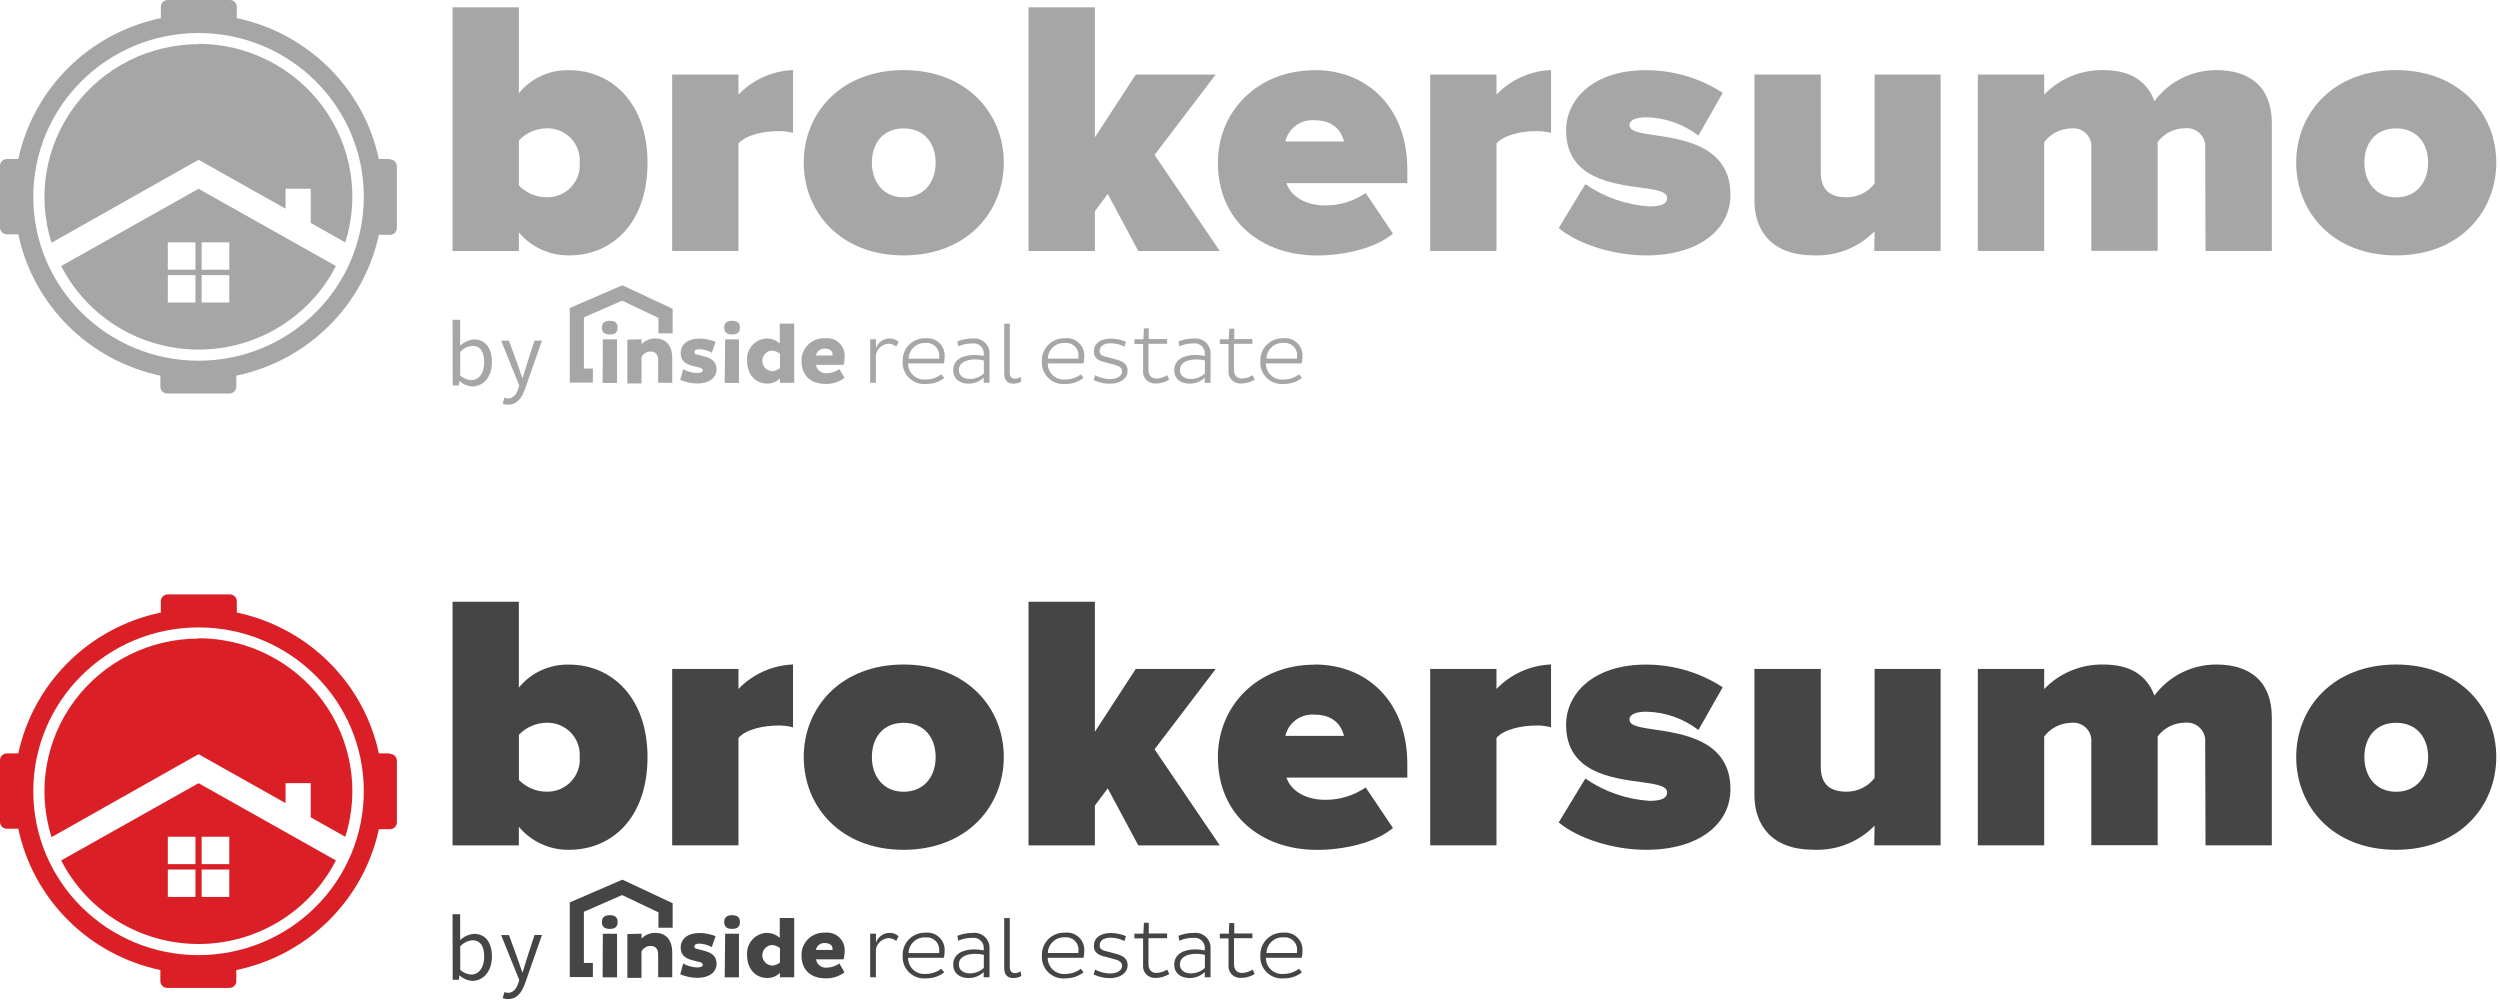
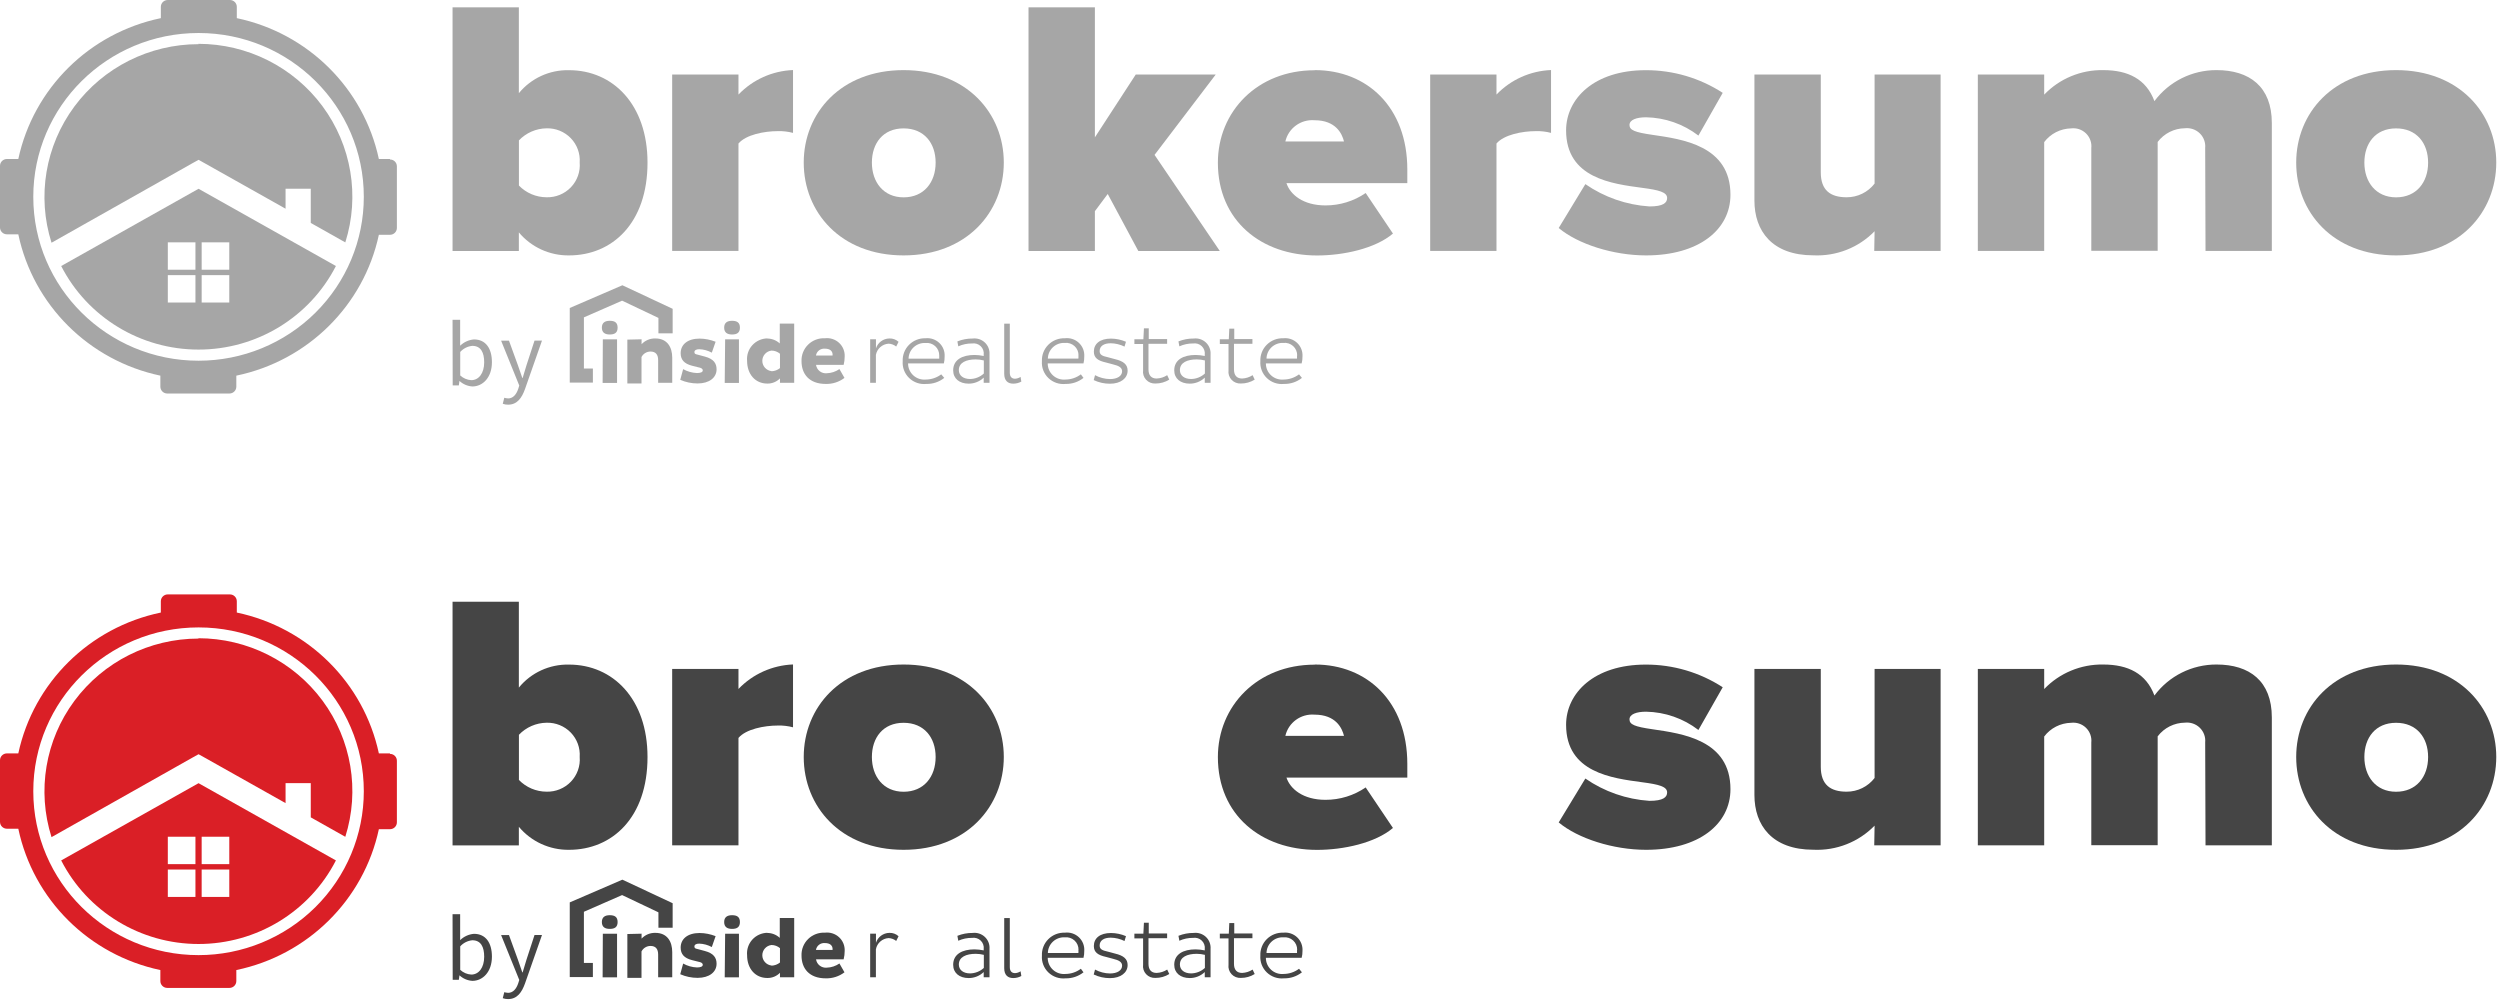
<svg xmlns="http://www.w3.org/2000/svg" width="286px" height="115px" viewBox="0 0 286 115" version="1.1">
  <title>brokersumo-new-ire</title>
  <desc>Created with Sketch.</desc>
  <defs />
  <g id="Page-1" stroke="none" stroke-width="1" fill="none" fill-rule="evenodd">
    <g id="brokersumo-new-ire" transform="translate(0, -12)" fill-rule="nonzero">
      <rect id="Rectangle" x="0" y="0" width="287" height="138" />
      <g id="brokersumo-LogosAsset-369" transform="translate(0, 80)">
        <path d="M7,30.433 C10.005,36.298 16.079,39.993 22.714,39.993 C29.35,39.993 35.423,36.298 38.428,30.433 L22.714,21.596 L7,30.433 Z M22.359,34.608 L19.198,34.608 L19.198,31.474 L22.359,31.474 L22.359,34.608 Z M22.359,30.855 L19.198,30.855 L19.198,27.722 L22.359,27.722 L22.359,30.855 Z M23.07,27.722 L26.23,27.722 L26.23,30.855 L23.07,30.855 L23.07,27.722 Z M23.07,31.474 L26.23,31.474 L26.23,34.608 L23.07,34.608 L23.07,31.474 Z" id="Shape" fill="#DA1F26" />
        <path d="M22.714,5.053 C17.102,5.054 11.826,7.704 8.505,12.19 C5.184,16.675 4.214,22.46 5.894,27.769 L21.995,18.683 L22.714,18.283 L23.433,18.683 L32.669,23.876 L32.669,21.589 L35.552,21.589 L35.552,25.505 L39.503,27.73 C41.182,22.421 40.213,16.636 36.892,12.151 C33.571,7.665 28.295,5.015 22.682,5.013" id="Shape" fill="#DA1F26" />
        <path d="M44.607,18.189 L43.342,18.189 C41.609,10.108 35.242,3.794 27.091,2.076 L27.091,0.783 C27.091,0.351 26.737,2.64905219e-17 26.301,0 L19.19,0 C18.754,-2.64905219e-17 18.4,0.351 18.4,0.783 L18.4,2.076 C10.229,3.777 3.837,10.093 2.094,18.189 L0.79,18.189 C0.354,18.189 5.34356831e-17,18.54 0,18.972 L0,26.022 C5.34356831e-17,26.455 0.354,26.806 0.79,26.806 L2.094,26.806 C3.808,34.908 10.179,41.247 18.345,42.974 L18.345,44.235 C18.345,44.667 18.699,45.018 19.135,45.018 L26.246,45.018 C26.682,45.018 27.036,44.667 27.036,44.235 L27.036,42.974 C35.208,41.274 41.601,34.957 43.342,26.86 L44.614,26.86 C45.051,26.86 45.404,26.51 45.404,26.077 L45.404,19.027 C45.404,18.595 45.051,18.244 44.614,18.244 M22.714,41.266 C12.273,41.266 3.808,32.874 3.808,22.521 C3.808,12.168 12.273,3.776 22.714,3.776 C33.156,3.776 41.62,12.168 41.62,22.521 C41.62,27.492 39.628,32.26 36.083,35.776 C32.537,39.291 27.728,41.266 22.714,41.266" id="Shape" fill="#DA1F26" />
        <path d="M51.772,36.582 L52.641,36.582 L52.641,38.626 L52.641,39.55 C53.067,39.135 53.626,38.88 54.221,38.83 C55.565,38.83 56.276,39.856 56.276,41.438 C56.276,43.193 55.225,44.211 54.04,44.211 C53.488,44.177 52.965,43.953 52.562,43.577 L52.491,44.086 L51.788,44.086 L51.772,36.582 Z M53.913,43.491 C54.767,43.491 55.391,42.707 55.391,41.454 C55.391,40.326 55.012,39.566 54.032,39.566 C53.499,39.618 53.006,39.867 52.649,40.263 L52.649,42.95 C52.994,43.271 53.441,43.463 53.913,43.491 Z" id="Shape" fill="#454545" />
        <path d="M58.116,45.582 C58.701,45.582 59.072,45.12 59.286,44.486 L59.404,44.109 L57.326,38.971 L58.227,38.971 L59.254,41.799 C59.412,42.245 59.594,42.77 59.752,43.24 L59.791,43.24 C59.941,42.778 60.092,42.245 60.226,41.799 L61.15,38.963 L62.004,38.963 L60.06,44.509 C59.697,45.52 59.167,46.295 58.124,46.295 C57.917,46.298 57.711,46.263 57.516,46.193 L57.69,45.504 C57.818,45.545 57.951,45.568 58.085,45.574" id="Shape" fill="#454545" />
        <path d="M69.754,36.699 C70.299,36.699 70.655,36.879 70.655,37.483 C70.655,38.086 70.291,38.266 69.754,38.266 C69.217,38.266 68.853,38.054 68.853,37.483 C68.853,36.911 69.217,36.699 69.754,36.699 Z M68.964,38.822 L70.591,38.822 L70.591,43.804 L68.94,43.804 L68.964,38.822 Z" id="Shape" fill="#454545" />
        <path d="M73.396,38.814 L73.396,39.378 C73.802,38.942 74.378,38.702 74.976,38.72 C76.327,38.72 76.904,39.707 76.904,40.929 L76.904,43.796 L75.292,43.796 L75.292,41.203 C75.292,40.577 75.024,40.216 74.415,40.216 C73.982,40.219 73.586,40.46 73.388,40.843 L73.388,43.867 L71.769,43.867 L71.769,38.853 L73.396,38.814 Z" id="Shape" fill="#454545" />
        <path d="M81.431,40.342 C80.986,40.101 80.491,39.967 79.985,39.95 C79.653,39.95 79.44,40.068 79.44,40.279 C79.44,40.49 79.559,40.514 79.827,40.577 L80.617,40.788 C81.644,41.054 81.976,41.572 81.976,42.253 C81.976,43.209 81.131,43.867 79.811,43.867 C79.126,43.868 78.447,43.727 77.82,43.452 L78.152,42.23 C78.636,42.501 79.177,42.654 79.732,42.676 C80.127,42.676 80.396,42.582 80.396,42.378 C80.396,42.175 80.214,42.081 79.882,42.018 L79.164,41.838 C78.263,41.603 77.868,41.148 77.868,40.404 C77.868,39.417 78.658,38.736 80.033,38.736 C80.661,38.742 81.282,38.865 81.866,39.096 L81.431,40.342 Z" id="Shape" fill="#454545" />
        <path d="M83.746,36.699 C84.291,36.699 84.647,36.879 84.647,37.483 C84.647,38.086 84.283,38.266 83.746,38.266 C83.209,38.266 82.845,38.054 82.845,37.483 C82.845,36.911 83.209,36.699 83.746,36.699 Z M82.956,38.822 L84.536,38.822 L84.536,43.804 L82.908,43.804 L82.956,38.822 Z" id="Shape" fill="#454545" />
        <path d="M87.759,38.728 C88.296,38.726 88.814,38.928 89.205,39.292 L89.205,37.02 L90.856,37.02 L90.856,43.796 L89.229,43.796 L89.229,43.287 C88.851,43.676 88.327,43.892 87.783,43.882 C86.4,43.882 85.468,42.809 85.468,41.282 C85.407,40.631 85.621,39.984 86.06,39.496 C86.5,39.009 87.124,38.725 87.783,38.712 M88.265,42.472 C88.617,42.459 88.955,42.332 89.229,42.112 L89.229,40.467 C88.96,40.239 88.619,40.112 88.265,40.107 C87.663,40.176 87.209,40.681 87.209,41.282 C87.209,41.882 87.663,42.388 88.265,42.457" id="Shape" fill="#454545" />
        <path d="M96.608,43.232 C95.995,43.699 95.239,43.942 94.467,43.922 C92.571,43.922 91.694,42.786 91.694,41.321 C91.666,40.611 91.941,39.923 92.45,39.424 C92.959,38.925 93.657,38.661 94.372,38.697 C94.964,38.627 95.556,38.819 95.992,39.222 C96.427,39.625 96.661,40.198 96.632,40.788 C96.632,41.11 96.592,41.431 96.513,41.744 L93.353,41.744 C93.439,42.339 93.983,42.76 94.585,42.7 C95.104,42.683 95.607,42.517 96.031,42.222 L96.608,43.232 Z M95.249,40.577 C95.249,40.185 94.98,39.887 94.372,39.887 C93.875,39.84 93.426,40.182 93.345,40.671 L95.241,40.671 L95.249,40.577 Z" id="Shape" fill="#454545" />
        <path d="M99.547,38.814 L100.211,38.814 L100.211,39.856 C100.421,39.19 101.039,38.732 101.743,38.72 C102.131,38.704 102.51,38.842 102.794,39.104 L102.525,39.645 C102.277,39.443 101.969,39.328 101.649,39.316 C100.927,39.365 100.331,39.894 100.203,40.6 L100.203,43.796 L99.547,43.796 L99.547,38.814 Z" id="Shape" fill="#454545" />
-         <path d="M108.024,43.232 C107.445,43.693 106.721,43.937 105.978,43.922 C105.254,43.998 104.533,43.752 104.01,43.249 C103.487,42.747 103.215,42.041 103.268,41.321 C103.237,40.624 103.5,39.946 103.992,39.448 C104.485,38.951 105.164,38.679 105.867,38.697 C106.452,38.633 107.035,38.829 107.459,39.233 C107.883,39.637 108.105,40.206 108.064,40.788 C108.071,41.052 108.041,41.315 107.977,41.572 L103.884,41.572 C103.879,42.095 104.1,42.597 104.49,42.95 C104.881,43.303 105.405,43.474 105.931,43.42 C106.562,43.412 107.174,43.204 107.677,42.825 L108.024,43.232 Z M107.448,40.671 C107.457,40.264 107.289,39.873 106.986,39.598 C106.683,39.323 106.275,39.192 105.867,39.237 C105.37,39.214 104.884,39.391 104.521,39.729 C104.157,40.067 103.948,40.537 103.94,41.031 L107.448,41.031 C107.448,40.913 107.448,40.796 107.448,40.671 Z" id="Shape" fill="#454545" />
        <path d="M109.525,39.057 C110.08,38.834 110.673,38.722 111.271,38.728 C111.782,38.666 112.295,38.834 112.668,39.185 C113.041,39.537 113.236,40.036 113.199,40.545 L113.199,43.796 L112.535,43.796 L112.535,43.201 C112.076,43.643 111.461,43.891 110.821,43.89 C109.739,43.89 109.043,43.295 109.043,42.37 C109.043,41.148 110.094,40.608 111.485,40.608 C111.838,40.613 112.19,40.652 112.535,40.725 L112.535,40.577 C112.582,40.218 112.456,39.859 112.195,39.606 C111.934,39.354 111.569,39.237 111.208,39.292 C110.664,39.286 110.124,39.398 109.628,39.621 L109.525,39.057 Z M110.971,43.358 C111.558,43.35 112.121,43.126 112.551,42.731 L112.551,41.235 C112.247,41.156 111.934,41.117 111.619,41.117 C110.537,41.117 109.691,41.477 109.691,42.339 C109.691,42.966 110.205,43.358 110.987,43.358 L110.971,43.358 Z" id="Shape" fill="#454545" />
        <path d="M115.522,37.028 L115.522,42.637 C115.522,43.115 115.759,43.326 116.122,43.326 C116.349,43.315 116.567,43.242 116.754,43.115 L116.841,43.655 C116.556,43.811 116.235,43.892 115.909,43.89 C115.309,43.89 114.882,43.561 114.882,42.754 L114.882,37.028 L115.522,37.028 Z" id="Shape" fill="#454545" />
        <path d="M123.952,43.232 C123.373,43.693 122.648,43.937 121.906,43.922 C121.181,43.998 120.46,43.752 119.937,43.249 C119.414,42.747 119.142,42.041 119.196,41.321 C119.164,40.62 119.43,39.938 119.928,39.44 C120.426,38.941 121.111,38.672 121.819,38.697 C122.407,38.625 122.997,38.818 123.427,39.223 C123.856,39.628 124.081,40.202 124.039,40.788 C124.045,41.052 124.016,41.315 123.952,41.572 L119.859,41.572 C119.854,42.095 120.075,42.597 120.465,42.95 C120.856,43.303 121.38,43.474 121.906,43.42 C122.537,43.412 123.149,43.204 123.652,42.825 L123.952,43.232 Z M123.383,40.663 C123.392,40.256 123.224,39.865 122.921,39.59 C122.618,39.316 122.211,39.184 121.803,39.229 C121.305,39.206 120.819,39.384 120.456,39.722 C120.093,40.06 119.883,40.529 119.875,41.023 L123.367,41.023 C123.382,40.904 123.382,40.782 123.367,40.663 L123.383,40.663 Z" id="Shape" fill="#454545" />
        <path d="M128.645,39.652 C128.154,39.409 127.614,39.277 127.065,39.269 C126.275,39.269 125.8,39.597 125.8,40.161 C125.8,40.577 126.069,40.725 126.764,40.874 L127.554,41.086 C128.55,41.321 129,41.712 129,42.402 C129,43.271 128.21,43.898 126.986,43.898 C126.34,43.902 125.703,43.76 125.121,43.483 L125.271,42.919 C125.797,43.205 126.386,43.358 126.986,43.365 C127.831,43.365 128.368,43.005 128.368,42.472 C128.368,42.057 128.005,41.846 127.341,41.689 L126.551,41.477 C125.587,41.266 125.137,40.937 125.137,40.224 C125.137,39.331 125.832,38.736 127.096,38.736 C127.686,38.741 128.269,38.864 128.811,39.096 L128.645,39.652 Z" id="Shape" fill="#454545" />
        <path d="M131.418,37.537 L131.418,38.791 L133.519,38.791 L133.519,39.331 L131.386,39.331 L131.386,42.261 C131.386,42.95 131.718,43.303 132.318,43.303 C132.749,43.286 133.167,43.153 133.527,42.919 L133.764,43.428 C133.291,43.723 132.743,43.878 132.184,43.874 C131.781,43.897 131.389,43.74 131.115,43.445 C130.842,43.151 130.715,42.751 130.77,42.355 L130.77,39.355 L129.774,39.355 L129.774,38.814 L130.802,38.814 L130.865,37.561 L131.434,37.561 L131.418,37.537 Z" id="Shape" fill="#454545" />
        <path d="M134.815,39.057 C135.369,38.834 135.963,38.722 136.561,38.728 C137.072,38.666 137.585,38.834 137.958,39.185 C138.331,39.537 138.526,40.036 138.489,40.545 L138.489,43.796 L137.825,43.796 L137.825,43.201 C137.366,43.643 136.751,43.891 136.111,43.89 C135.028,43.89 134.333,43.295 134.333,42.37 C134.333,41.148 135.384,40.608 136.774,40.608 C137.128,40.613 137.48,40.652 137.825,40.725 L137.825,40.577 C137.871,40.218 137.745,39.859 137.484,39.606 C137.224,39.354 136.858,39.237 136.498,39.292 C135.953,39.286 135.414,39.398 134.918,39.621 L134.815,39.057 Z M136.261,43.358 C136.848,43.35 137.411,43.126 137.841,42.731 L137.841,41.235 C137.537,41.156 137.223,41.117 136.909,41.117 C135.826,41.117 134.981,41.477 134.981,42.339 C134.981,42.966 135.494,43.358 136.277,43.358 L136.261,43.358 Z" id="Shape" fill="#454545" />
        <path d="M141.199,37.537 L141.199,38.791 L143.277,38.791 L143.277,39.331 L141.167,39.331 L141.167,42.261 C141.167,42.95 141.499,43.303 142.099,43.303 C142.527,43.285 142.942,43.152 143.3,42.919 L143.537,43.428 C143.064,43.723 142.516,43.878 141.957,43.874 C141.554,43.897 141.162,43.74 140.888,43.445 C140.615,43.151 140.488,42.751 140.543,42.355 L140.543,39.355 L139.547,39.355 L139.547,38.814 L140.575,38.814 L140.63,37.6 L141.199,37.6 L141.199,37.537 Z" id="Shape" fill="#454545" />
        <path d="M148.941,43.232 C148.362,43.693 147.638,43.937 146.895,43.922 C146.171,43.998 145.45,43.752 144.927,43.249 C144.403,42.747 144.132,42.041 144.185,41.321 C144.154,40.62 144.419,39.938 144.917,39.44 C145.415,38.941 146.101,38.672 146.808,38.697 C147.393,38.633 147.976,38.829 148.4,39.233 C148.824,39.637 149.045,40.206 149.004,40.788 C149.009,41.052 148.977,41.316 148.91,41.572 L144.817,41.572 C144.812,42.095 145.033,42.597 145.423,42.95 C145.814,43.303 146.338,43.474 146.863,43.42 C147.495,43.412 148.107,43.204 148.609,42.825 L148.941,43.232 Z M148.396,40.663 C148.405,40.256 148.237,39.865 147.934,39.59 C147.632,39.316 147.224,39.184 146.816,39.229 C146.318,39.206 145.832,39.384 145.469,39.722 C145.106,40.06 144.896,40.529 144.888,41.023 L148.38,41.023 C148.38,40.906 148.38,40.788 148.38,40.663 L148.396,40.663 Z" id="Shape" fill="#454545" />
        <polygon id="Shape" fill="#454545" points="67.826 43.773 65.18 43.773 65.18 35.234 71.2 32.634 76.951 35.328 76.951 38.133 75.324 38.133 75.324 36.37 71.168 34.396 66.799 36.307 66.799 42.159 67.826 42.159" />
        <path d="M51.772,0.838 L59.357,0.838 L59.357,10.661 C60.754,8.95 62.873,7.978 65.093,8.029 C70.11,8.029 74.076,11.946 74.076,18.604 C74.076,25.544 70.03,29.218 65.093,29.218 C62.878,29.245 60.77,28.278 59.357,26.586 L59.357,28.717 L51.772,28.717 L51.772,0.838 Z M62.525,22.568 C63.577,22.596 64.591,22.179 65.315,21.421 C66.038,20.663 66.403,19.636 66.317,18.596 C66.389,17.565 66.018,16.551 65.296,15.805 C64.574,15.06 63.567,14.651 62.525,14.68 C61.328,14.699 60.188,15.196 59.365,16.058 L59.365,21.228 C60.192,22.08 61.332,22.564 62.525,22.568 Z" id="Shape" fill="#454545" />
        <path d="M76.896,8.523 L84.481,8.523 L84.481,10.818 C86.114,9.113 88.353,8.107 90.722,8.014 L90.722,15.204 C90.158,15.054 89.575,14.985 88.992,15.001 C87.412,15.001 85.326,15.416 84.481,16.419 L84.481,28.709 L76.896,28.709 L76.896,8.523 Z" id="Shape" fill="#454545" />
        <path d="M91.947,18.596 C91.947,12.956 96.166,8.021 103.371,8.021 C110.576,8.021 114.835,12.948 114.835,18.596 C114.835,24.244 110.608,29.218 103.371,29.218 C96.134,29.218 91.947,24.244 91.947,18.604 M107.037,18.604 C107.037,16.387 105.733,14.688 103.371,14.688 C101.009,14.688 99.744,16.403 99.744,18.604 C99.744,20.805 101.048,22.576 103.371,22.576 C105.694,22.576 107.037,20.86 107.037,18.604" id="Shape" fill="#454545" />
-         <polygon id="Shape" fill="#454545" points="126.725 22.192 125.255 24.158 125.255 28.717 117.663 28.717 117.663 0.838 125.255 0.838 125.255 15.714 129.932 8.523 139.081 8.523 132.081 17.719 139.547 28.717 130.225 28.717" />
        <path d="M150.419,8.021 C156.407,8.021 160.997,12.283 160.997,19.387 L160.997,20.954 L147.171,20.954 C147.59,22.247 149.068,23.5 151.635,23.5 C153.278,23.504 154.883,23.009 156.233,22.082 L159.354,26.72 C157.332,28.435 153.705,29.226 150.664,29.226 C144.296,29.226 139.326,25.255 139.326,18.612 C139.326,12.761 143.837,8.037 150.387,8.037 M147.053,16.184 L153.753,16.184 C153.539,15.306 152.828,13.755 150.379,13.755 C148.814,13.631 147.393,14.665 147.045,16.184" id="Shape" fill="#454545" />
-         <path d="M163.613,8.523 L171.197,8.523 L171.197,10.818 C172.83,9.113 175.069,8.107 177.439,8.014 L177.439,15.204 C176.875,15.054 176.292,14.985 175.708,15.001 C174.128,15.001 172.042,15.416 171.197,16.419 L171.197,28.709 L163.613,28.709 L163.613,8.523 Z" id="Shape" fill="#454545" />
        <path d="M181.365,21.064 C183.529,22.562 186.064,23.445 188.697,23.617 C190.277,23.617 190.719,23.202 190.719,22.654 C190.719,21.988 189.795,21.738 187.851,21.487 C184.438,21.025 179.161,20.398 179.161,14.922 C179.161,11.288 182.361,8.029 188.27,8.029 C191.399,8.02 194.462,8.922 197.079,10.622 L194.298,15.51 C192.582,14.191 190.481,13.457 188.31,13.418 C187.211,13.418 186.414,13.708 186.414,14.296 C186.414,14.883 187.006,15.134 189.029,15.424 C192.442,15.925 197.964,16.638 197.964,22.278 C197.964,26.289 194.338,29.218 188.31,29.218 C184.557,29.218 180.512,27.926 178.315,26.085 L181.365,21.064 Z" id="Shape" fill="#454545" />
        <path d="M214.453,26.453 C212.628,28.328 210.077,29.333 207.453,29.21 C202.712,29.21 200.706,26.406 200.706,22.944 L200.706,8.523 L208.298,8.523 L208.298,19.724 C208.298,21.769 209.396,22.568 211.253,22.568 C212.508,22.573 213.693,21.993 214.453,21.001 L214.453,8.523 L222.006,8.523 L222.006,28.709 L214.413,28.709 L214.453,26.453 Z" id="Shape" fill="#454545" />
        <path d="M252.273,16.928 C252.331,16.307 252.104,15.692 251.656,15.255 C251.207,14.817 250.583,14.603 249.958,14.672 C248.728,14.684 247.575,15.263 246.837,16.238 L246.837,28.694 L239.245,28.694 L239.245,16.944 C239.312,16.32 239.089,15.7 238.637,15.26 C238.186,14.821 237.557,14.61 236.93,14.688 C235.717,14.714 234.584,15.292 233.856,16.254 L233.856,28.709 L226.264,28.709 L226.264,8.523 L233.856,8.523 L233.856,10.826 C235.611,8.996 238.058,7.979 240.603,8.021 C243.471,8.021 245.533,9.063 246.466,11.57 C248.127,9.328 250.77,8.009 253.576,8.021 C257.329,8.021 259.897,9.901 259.897,14.076 L259.897,28.709 L252.312,28.709 L252.273,16.928 Z" id="Shape" fill="#454545" />
        <path d="M262.685,18.596 C262.685,12.956 266.904,8.021 274.11,8.021 C281.315,8.021 285.573,12.948 285.573,18.596 C285.573,24.244 281.362,29.218 274.11,29.218 C266.857,29.218 262.685,24.244 262.685,18.604 M277.776,18.604 C277.776,16.387 276.472,14.688 274.11,14.688 C271.747,14.688 270.483,16.403 270.483,18.604 C270.483,20.805 271.787,22.576 274.11,22.576 C276.432,22.576 277.776,20.86 277.776,18.604" id="Shape" fill="#454545" />
      </g>
      <g id="brokersumo-LogosAsset-369" transform="translate(0, 12)" fill="#A6A6A6">
        <path d="M7,30.433 C10.005,36.298 16.079,39.993 22.714,39.993 C29.35,39.993 35.423,36.298 38.428,30.433 L22.714,21.596 L7,30.433 Z M22.359,34.608 L19.198,34.608 L19.198,31.474 L22.359,31.474 L22.359,34.608 Z M22.359,30.855 L19.198,30.855 L19.198,27.722 L22.359,27.722 L22.359,30.855 Z M23.07,27.722 L26.23,27.722 L26.23,30.855 L23.07,30.855 L23.07,27.722 Z M23.07,31.474 L26.23,31.474 L26.23,34.608 L23.07,34.608 L23.07,31.474 Z" id="Shape" />
        <path d="M22.714,5.053 C17.102,5.054 11.826,7.704 8.505,12.19 C5.184,16.675 4.214,22.46 5.894,27.769 L21.995,18.683 L22.714,18.283 L23.433,18.683 L32.669,23.876 L32.669,21.589 L35.552,21.589 L35.552,25.505 L39.503,27.73 C41.182,22.421 40.213,16.636 36.892,12.151 C33.571,7.665 28.295,5.015 22.682,5.013" id="Shape" />
        <path d="M44.607,18.189 L43.342,18.189 C41.609,10.108 35.242,3.794 27.091,2.076 L27.091,0.783 C27.091,0.351 26.737,2.64905219e-17 26.301,0 L19.19,0 C18.754,-2.64905219e-17 18.4,0.351 18.4,0.783 L18.4,2.076 C10.229,3.777 3.837,10.093 2.094,18.189 L0.79,18.189 C0.354,18.189 5.34356831e-17,18.54 0,18.972 L0,26.022 C5.34356831e-17,26.455 0.354,26.806 0.79,26.806 L2.094,26.806 C3.808,34.908 10.179,41.247 18.345,42.974 L18.345,44.235 C18.345,44.667 18.699,45.018 19.135,45.018 L26.246,45.018 C26.682,45.018 27.036,44.667 27.036,44.235 L27.036,42.974 C35.208,41.274 41.601,34.957 43.342,26.86 L44.614,26.86 C45.051,26.86 45.404,26.51 45.404,26.077 L45.404,19.027 C45.404,18.595 45.051,18.244 44.614,18.244 M22.714,41.266 C12.273,41.266 3.808,32.874 3.808,22.521 C3.808,12.168 12.273,3.776 22.714,3.776 C33.156,3.776 41.62,12.168 41.62,22.521 C41.62,27.492 39.628,32.26 36.083,35.776 C32.537,39.291 27.728,41.266 22.714,41.266" id="Shape" />
        <path d="M51.772,36.582 L52.641,36.582 L52.641,38.626 L52.641,39.55 C53.067,39.135 53.626,38.88 54.221,38.83 C55.565,38.83 56.276,39.856 56.276,41.438 C56.276,43.193 55.225,44.211 54.04,44.211 C53.488,44.177 52.965,43.953 52.562,43.577 L52.491,44.086 L51.788,44.086 L51.772,36.582 Z M53.913,43.491 C54.767,43.491 55.391,42.707 55.391,41.454 C55.391,40.326 55.012,39.566 54.032,39.566 C53.499,39.618 53.006,39.867 52.649,40.263 L52.649,42.95 C52.994,43.271 53.441,43.463 53.913,43.491 Z" id="Shape" />
        <path d="M58.116,45.582 C58.701,45.582 59.072,45.12 59.286,44.486 L59.404,44.109 L57.326,38.971 L58.227,38.971 L59.254,41.799 C59.412,42.245 59.594,42.77 59.752,43.24 L59.791,43.24 C59.941,42.778 60.092,42.245 60.226,41.799 L61.15,38.963 L62.004,38.963 L60.06,44.509 C59.697,45.52 59.167,46.295 58.124,46.295 C57.917,46.298 57.711,46.263 57.516,46.193 L57.69,45.504 C57.818,45.545 57.951,45.568 58.085,45.574" id="Shape" />
        <path d="M69.754,36.699 C70.299,36.699 70.655,36.879 70.655,37.483 C70.655,38.086 70.291,38.266 69.754,38.266 C69.217,38.266 68.853,38.054 68.853,37.483 C68.853,36.911 69.217,36.699 69.754,36.699 Z M68.964,38.822 L70.591,38.822 L70.591,43.804 L68.94,43.804 L68.964,38.822 Z" id="Shape" />
        <path d="M73.396,38.814 L73.396,39.378 C73.802,38.942 74.378,38.702 74.976,38.72 C76.327,38.72 76.904,39.707 76.904,40.929 L76.904,43.796 L75.292,43.796 L75.292,41.203 C75.292,40.577 75.024,40.216 74.415,40.216 C73.982,40.219 73.586,40.46 73.388,40.843 L73.388,43.867 L71.769,43.867 L71.769,38.853 L73.396,38.814 Z" id="Shape" />
        <path d="M81.431,40.342 C80.986,40.101 80.491,39.967 79.985,39.95 C79.653,39.95 79.44,40.068 79.44,40.279 C79.44,40.49 79.559,40.514 79.827,40.577 L80.617,40.788 C81.644,41.054 81.976,41.572 81.976,42.253 C81.976,43.209 81.131,43.867 79.811,43.867 C79.126,43.868 78.447,43.727 77.82,43.452 L78.152,42.23 C78.636,42.501 79.177,42.654 79.732,42.676 C80.127,42.676 80.396,42.582 80.396,42.378 C80.396,42.175 80.214,42.081 79.882,42.018 L79.164,41.838 C78.263,41.603 77.868,41.148 77.868,40.404 C77.868,39.417 78.658,38.736 80.033,38.736 C80.661,38.742 81.282,38.865 81.866,39.096 L81.431,40.342 Z" id="Shape" />
        <path d="M83.746,36.699 C84.291,36.699 84.647,36.879 84.647,37.483 C84.647,38.086 84.283,38.266 83.746,38.266 C83.209,38.266 82.845,38.054 82.845,37.483 C82.845,36.911 83.209,36.699 83.746,36.699 Z M82.956,38.822 L84.536,38.822 L84.536,43.804 L82.908,43.804 L82.956,38.822 Z" id="Shape" />
        <path d="M87.759,38.728 C88.296,38.726 88.814,38.928 89.205,39.292 L89.205,37.02 L90.856,37.02 L90.856,43.796 L89.229,43.796 L89.229,43.287 C88.851,43.676 88.327,43.892 87.783,43.882 C86.4,43.882 85.468,42.809 85.468,41.282 C85.407,40.631 85.621,39.984 86.06,39.496 C86.5,39.009 87.124,38.725 87.783,38.712 M88.265,42.472 C88.617,42.459 88.955,42.332 89.229,42.112 L89.229,40.467 C88.96,40.239 88.619,40.112 88.265,40.107 C87.663,40.176 87.209,40.681 87.209,41.282 C87.209,41.882 87.663,42.388 88.265,42.457" id="Shape" />
        <path d="M96.608,43.232 C95.995,43.699 95.239,43.942 94.467,43.922 C92.571,43.922 91.694,42.786 91.694,41.321 C91.666,40.611 91.941,39.923 92.45,39.424 C92.959,38.925 93.657,38.661 94.372,38.697 C94.964,38.627 95.556,38.819 95.992,39.222 C96.427,39.625 96.661,40.198 96.632,40.788 C96.632,41.11 96.592,41.431 96.513,41.744 L93.353,41.744 C93.439,42.339 93.983,42.76 94.585,42.7 C95.104,42.683 95.607,42.517 96.031,42.222 L96.608,43.232 Z M95.249,40.577 C95.249,40.185 94.98,39.887 94.372,39.887 C93.875,39.84 93.426,40.182 93.345,40.671 L95.241,40.671 L95.249,40.577 Z" id="Shape" />
        <path d="M99.547,38.814 L100.211,38.814 L100.211,39.856 C100.421,39.19 101.039,38.732 101.743,38.72 C102.131,38.704 102.51,38.842 102.794,39.104 L102.525,39.645 C102.277,39.443 101.969,39.328 101.649,39.316 C100.927,39.365 100.331,39.894 100.203,40.6 L100.203,43.796 L99.547,43.796 L99.547,38.814 Z" id="Shape" />
        <path d="M108.024,43.232 C107.445,43.693 106.721,43.937 105.978,43.922 C105.254,43.998 104.533,43.752 104.01,43.249 C103.487,42.747 103.215,42.041 103.268,41.321 C103.237,40.624 103.5,39.946 103.992,39.448 C104.485,38.951 105.164,38.679 105.867,38.697 C106.452,38.633 107.035,38.829 107.459,39.233 C107.883,39.637 108.105,40.206 108.064,40.788 C108.071,41.052 108.041,41.315 107.977,41.572 L103.884,41.572 C103.879,42.095 104.1,42.597 104.49,42.95 C104.881,43.303 105.405,43.474 105.931,43.42 C106.562,43.412 107.174,43.204 107.677,42.825 L108.024,43.232 Z M107.448,40.671 C107.457,40.264 107.289,39.873 106.986,39.598 C106.683,39.323 106.275,39.192 105.867,39.237 C105.37,39.214 104.884,39.391 104.521,39.729 C104.157,40.067 103.948,40.537 103.94,41.031 L107.448,41.031 C107.448,40.913 107.448,40.796 107.448,40.671 Z" id="Shape" />
        <path d="M109.525,39.057 C110.08,38.834 110.673,38.722 111.271,38.728 C111.782,38.666 112.295,38.834 112.668,39.185 C113.041,39.537 113.236,40.036 113.199,40.545 L113.199,43.796 L112.535,43.796 L112.535,43.201 C112.076,43.643 111.461,43.891 110.821,43.89 C109.739,43.89 109.043,43.295 109.043,42.37 C109.043,41.148 110.094,40.608 111.485,40.608 C111.838,40.613 112.19,40.652 112.535,40.725 L112.535,40.577 C112.582,40.218 112.456,39.859 112.195,39.606 C111.934,39.354 111.569,39.237 111.208,39.292 C110.664,39.286 110.124,39.398 109.628,39.621 L109.525,39.057 Z M110.971,43.358 C111.558,43.35 112.121,43.126 112.551,42.731 L112.551,41.235 C112.247,41.156 111.934,41.117 111.619,41.117 C110.537,41.117 109.691,41.477 109.691,42.339 C109.691,42.966 110.205,43.358 110.987,43.358 L110.971,43.358 Z" id="Shape" />
        <path d="M115.522,37.028 L115.522,42.637 C115.522,43.115 115.759,43.326 116.122,43.326 C116.349,43.315 116.567,43.242 116.754,43.115 L116.841,43.655 C116.556,43.811 116.235,43.892 115.909,43.89 C115.309,43.89 114.882,43.561 114.882,42.754 L114.882,37.028 L115.522,37.028 Z" id="Shape" />
        <path d="M123.952,43.232 C123.373,43.693 122.648,43.937 121.906,43.922 C121.181,43.998 120.46,43.752 119.937,43.249 C119.414,42.747 119.142,42.041 119.196,41.321 C119.164,40.62 119.43,39.938 119.928,39.44 C120.426,38.941 121.111,38.672 121.819,38.697 C122.407,38.625 122.997,38.818 123.427,39.223 C123.856,39.628 124.081,40.202 124.039,40.788 C124.045,41.052 124.016,41.315 123.952,41.572 L119.859,41.572 C119.854,42.095 120.075,42.597 120.465,42.95 C120.856,43.303 121.38,43.474 121.906,43.42 C122.537,43.412 123.149,43.204 123.652,42.825 L123.952,43.232 Z M123.383,40.663 C123.392,40.256 123.224,39.865 122.921,39.59 C122.618,39.316 122.211,39.184 121.803,39.229 C121.305,39.206 120.819,39.384 120.456,39.722 C120.093,40.06 119.883,40.529 119.875,41.023 L123.367,41.023 C123.382,40.904 123.382,40.782 123.367,40.663 L123.383,40.663 Z" id="Shape" />
        <path d="M128.645,39.652 C128.154,39.409 127.614,39.277 127.065,39.269 C126.275,39.269 125.8,39.597 125.8,40.161 C125.8,40.577 126.069,40.725 126.764,40.874 L127.554,41.086 C128.55,41.321 129,41.712 129,42.402 C129,43.271 128.21,43.898 126.986,43.898 C126.34,43.902 125.703,43.76 125.121,43.483 L125.271,42.919 C125.797,43.205 126.386,43.358 126.986,43.365 C127.831,43.365 128.368,43.005 128.368,42.472 C128.368,42.057 128.005,41.846 127.341,41.689 L126.551,41.477 C125.587,41.266 125.137,40.937 125.137,40.224 C125.137,39.331 125.832,38.736 127.096,38.736 C127.686,38.741 128.269,38.864 128.811,39.096 L128.645,39.652 Z" id="Shape" />
        <path d="M131.418,37.537 L131.418,38.791 L133.519,38.791 L133.519,39.331 L131.386,39.331 L131.386,42.261 C131.386,42.95 131.718,43.303 132.318,43.303 C132.749,43.286 133.167,43.153 133.527,42.919 L133.764,43.428 C133.291,43.723 132.743,43.878 132.184,43.874 C131.781,43.897 131.389,43.74 131.115,43.445 C130.842,43.151 130.715,42.751 130.77,42.355 L130.77,39.355 L129.774,39.355 L129.774,38.814 L130.802,38.814 L130.865,37.561 L131.434,37.561 L131.418,37.537 Z" id="Shape" />
        <path d="M134.815,39.057 C135.369,38.834 135.963,38.722 136.561,38.728 C137.072,38.666 137.585,38.834 137.958,39.185 C138.331,39.537 138.526,40.036 138.489,40.545 L138.489,43.796 L137.825,43.796 L137.825,43.201 C137.366,43.643 136.751,43.891 136.111,43.89 C135.028,43.89 134.333,43.295 134.333,42.37 C134.333,41.148 135.384,40.608 136.774,40.608 C137.128,40.613 137.48,40.652 137.825,40.725 L137.825,40.577 C137.871,40.218 137.745,39.859 137.484,39.606 C137.224,39.354 136.858,39.237 136.498,39.292 C135.953,39.286 135.414,39.398 134.918,39.621 L134.815,39.057 Z M136.261,43.358 C136.848,43.35 137.411,43.126 137.841,42.731 L137.841,41.235 C137.537,41.156 137.223,41.117 136.909,41.117 C135.826,41.117 134.981,41.477 134.981,42.339 C134.981,42.966 135.494,43.358 136.277,43.358 L136.261,43.358 Z" id="Shape" />
        <path d="M141.199,37.537 L141.199,38.791 L143.277,38.791 L143.277,39.331 L141.167,39.331 L141.167,42.261 C141.167,42.95 141.499,43.303 142.099,43.303 C142.527,43.285 142.942,43.152 143.3,42.919 L143.537,43.428 C143.064,43.723 142.516,43.878 141.957,43.874 C141.554,43.897 141.162,43.74 140.888,43.445 C140.615,43.151 140.488,42.751 140.543,42.355 L140.543,39.355 L139.547,39.355 L139.547,38.814 L140.575,38.814 L140.63,37.6 L141.199,37.6 L141.199,37.537 Z" id="Shape" />
        <path d="M148.941,43.232 C148.362,43.693 147.638,43.937 146.895,43.922 C146.171,43.998 145.45,43.752 144.927,43.249 C144.403,42.747 144.132,42.041 144.185,41.321 C144.154,40.62 144.419,39.938 144.917,39.44 C145.415,38.941 146.101,38.672 146.808,38.697 C147.393,38.633 147.976,38.829 148.4,39.233 C148.824,39.637 149.045,40.206 149.004,40.788 C149.009,41.052 148.977,41.316 148.91,41.572 L144.817,41.572 C144.812,42.095 145.033,42.597 145.423,42.95 C145.814,43.303 146.338,43.474 146.863,43.42 C147.495,43.412 148.107,43.204 148.609,42.825 L148.941,43.232 Z M148.396,40.663 C148.405,40.256 148.237,39.865 147.934,39.59 C147.632,39.316 147.224,39.184 146.816,39.229 C146.318,39.206 145.832,39.384 145.469,39.722 C145.106,40.06 144.896,40.529 144.888,41.023 L148.38,41.023 C148.38,40.906 148.38,40.788 148.38,40.663 L148.396,40.663 Z" id="Shape" />
        <polygon id="Shape" points="67.826 43.773 65.18 43.773 65.18 35.234 71.2 32.634 76.951 35.328 76.951 38.133 75.324 38.133 75.324 36.37 71.168 34.396 66.799 36.307 66.799 42.159 67.826 42.159" />
        <path d="M51.772,0.838 L59.357,0.838 L59.357,10.661 C60.754,8.95 62.873,7.978 65.093,8.029 C70.11,8.029 74.076,11.946 74.076,18.604 C74.076,25.544 70.03,29.218 65.093,29.218 C62.878,29.245 60.77,28.278 59.357,26.586 L59.357,28.717 L51.772,28.717 L51.772,0.838 Z M62.525,22.568 C63.577,22.596 64.591,22.179 65.315,21.421 C66.038,20.663 66.403,19.636 66.317,18.596 C66.389,17.565 66.018,16.551 65.296,15.805 C64.574,15.06 63.567,14.651 62.525,14.68 C61.328,14.699 60.188,15.196 59.365,16.058 L59.365,21.228 C60.192,22.08 61.332,22.564 62.525,22.568 Z" id="Shape" />
        <path d="M76.896,8.523 L84.481,8.523 L84.481,10.818 C86.114,9.113 88.353,8.107 90.722,8.014 L90.722,15.204 C90.158,15.054 89.575,14.985 88.992,15.001 C87.412,15.001 85.326,15.416 84.481,16.419 L84.481,28.709 L76.896,28.709 L76.896,8.523 Z" id="Shape" />
        <path d="M91.947,18.596 C91.947,12.956 96.166,8.021 103.371,8.021 C110.576,8.021 114.835,12.948 114.835,18.596 C114.835,24.244 110.608,29.218 103.371,29.218 C96.134,29.218 91.947,24.244 91.947,18.604 M107.037,18.604 C107.037,16.387 105.733,14.688 103.371,14.688 C101.009,14.688 99.744,16.403 99.744,18.604 C99.744,20.805 101.048,22.576 103.371,22.576 C105.694,22.576 107.037,20.86 107.037,18.604" id="Shape" />
        <polygon id="Shape" points="126.725 22.192 125.255 24.158 125.255 28.717 117.663 28.717 117.663 0.838 125.255 0.838 125.255 15.714 129.932 8.523 139.081 8.523 132.081 17.719 139.547 28.717 130.225 28.717" />
        <path d="M150.419,8.021 C156.407,8.021 160.997,12.283 160.997,19.387 L160.997,20.954 L147.171,20.954 C147.59,22.247 149.068,23.5 151.635,23.5 C153.278,23.504 154.883,23.009 156.233,22.082 L159.354,26.72 C157.332,28.435 153.705,29.226 150.664,29.226 C144.296,29.226 139.326,25.255 139.326,18.612 C139.326,12.761 143.837,8.037 150.387,8.037 M147.053,16.184 L153.753,16.184 C153.539,15.306 152.828,13.755 150.379,13.755 C148.814,13.631 147.393,14.665 147.045,16.184" id="Shape" />
        <path d="M163.613,8.523 L171.197,8.523 L171.197,10.818 C172.83,9.113 175.069,8.107 177.439,8.014 L177.439,15.204 C176.875,15.054 176.292,14.985 175.708,15.001 C174.128,15.001 172.042,15.416 171.197,16.419 L171.197,28.709 L163.613,28.709 L163.613,8.523 Z" id="Shape" />
        <path d="M181.365,21.064 C183.529,22.562 186.064,23.445 188.697,23.617 C190.277,23.617 190.719,23.202 190.719,22.654 C190.719,21.988 189.795,21.738 187.851,21.487 C184.438,21.025 179.161,20.398 179.161,14.922 C179.161,11.288 182.361,8.029 188.27,8.029 C191.399,8.02 194.462,8.922 197.079,10.622 L194.298,15.51 C192.582,14.191 190.481,13.457 188.31,13.418 C187.211,13.418 186.414,13.708 186.414,14.296 C186.414,14.883 187.006,15.134 189.029,15.424 C192.442,15.925 197.964,16.638 197.964,22.278 C197.964,26.289 194.338,29.218 188.31,29.218 C184.557,29.218 180.512,27.926 178.315,26.085 L181.365,21.064 Z" id="Shape" />
        <path d="M214.453,26.453 C212.628,28.328 210.077,29.333 207.453,29.21 C202.712,29.21 200.706,26.406 200.706,22.944 L200.706,8.523 L208.298,8.523 L208.298,19.724 C208.298,21.769 209.396,22.568 211.253,22.568 C212.508,22.573 213.693,21.993 214.453,21.001 L214.453,8.523 L222.006,8.523 L222.006,28.709 L214.413,28.709 L214.453,26.453 Z" id="Shape" />
        <path d="M252.273,16.928 C252.331,16.307 252.104,15.692 251.656,15.255 C251.207,14.817 250.583,14.603 249.958,14.672 C248.728,14.684 247.575,15.263 246.837,16.238 L246.837,28.694 L239.245,28.694 L239.245,16.944 C239.312,16.32 239.089,15.7 238.637,15.26 C238.186,14.821 237.557,14.61 236.93,14.688 C235.717,14.714 234.584,15.292 233.856,16.254 L233.856,28.709 L226.264,28.709 L226.264,8.523 L233.856,8.523 L233.856,10.826 C235.611,8.996 238.058,7.979 240.603,8.021 C243.471,8.021 245.533,9.063 246.466,11.57 C248.127,9.328 250.77,8.009 253.576,8.021 C257.329,8.021 259.897,9.901 259.897,14.076 L259.897,28.709 L252.312,28.709 L252.273,16.928 Z" id="Shape" />
        <path d="M262.685,18.596 C262.685,12.956 266.904,8.021 274.11,8.021 C281.315,8.021 285.573,12.948 285.573,18.596 C285.573,24.244 281.362,29.218 274.11,29.218 C266.857,29.218 262.685,24.244 262.685,18.604 M277.776,18.604 C277.776,16.387 276.472,14.688 274.11,14.688 C271.747,14.688 270.483,16.403 270.483,18.604 C270.483,20.805 271.787,22.576 274.11,22.576 C276.432,22.576 277.776,20.86 277.776,18.604" id="Shape" />
      </g>
    </g>
  </g>
</svg>